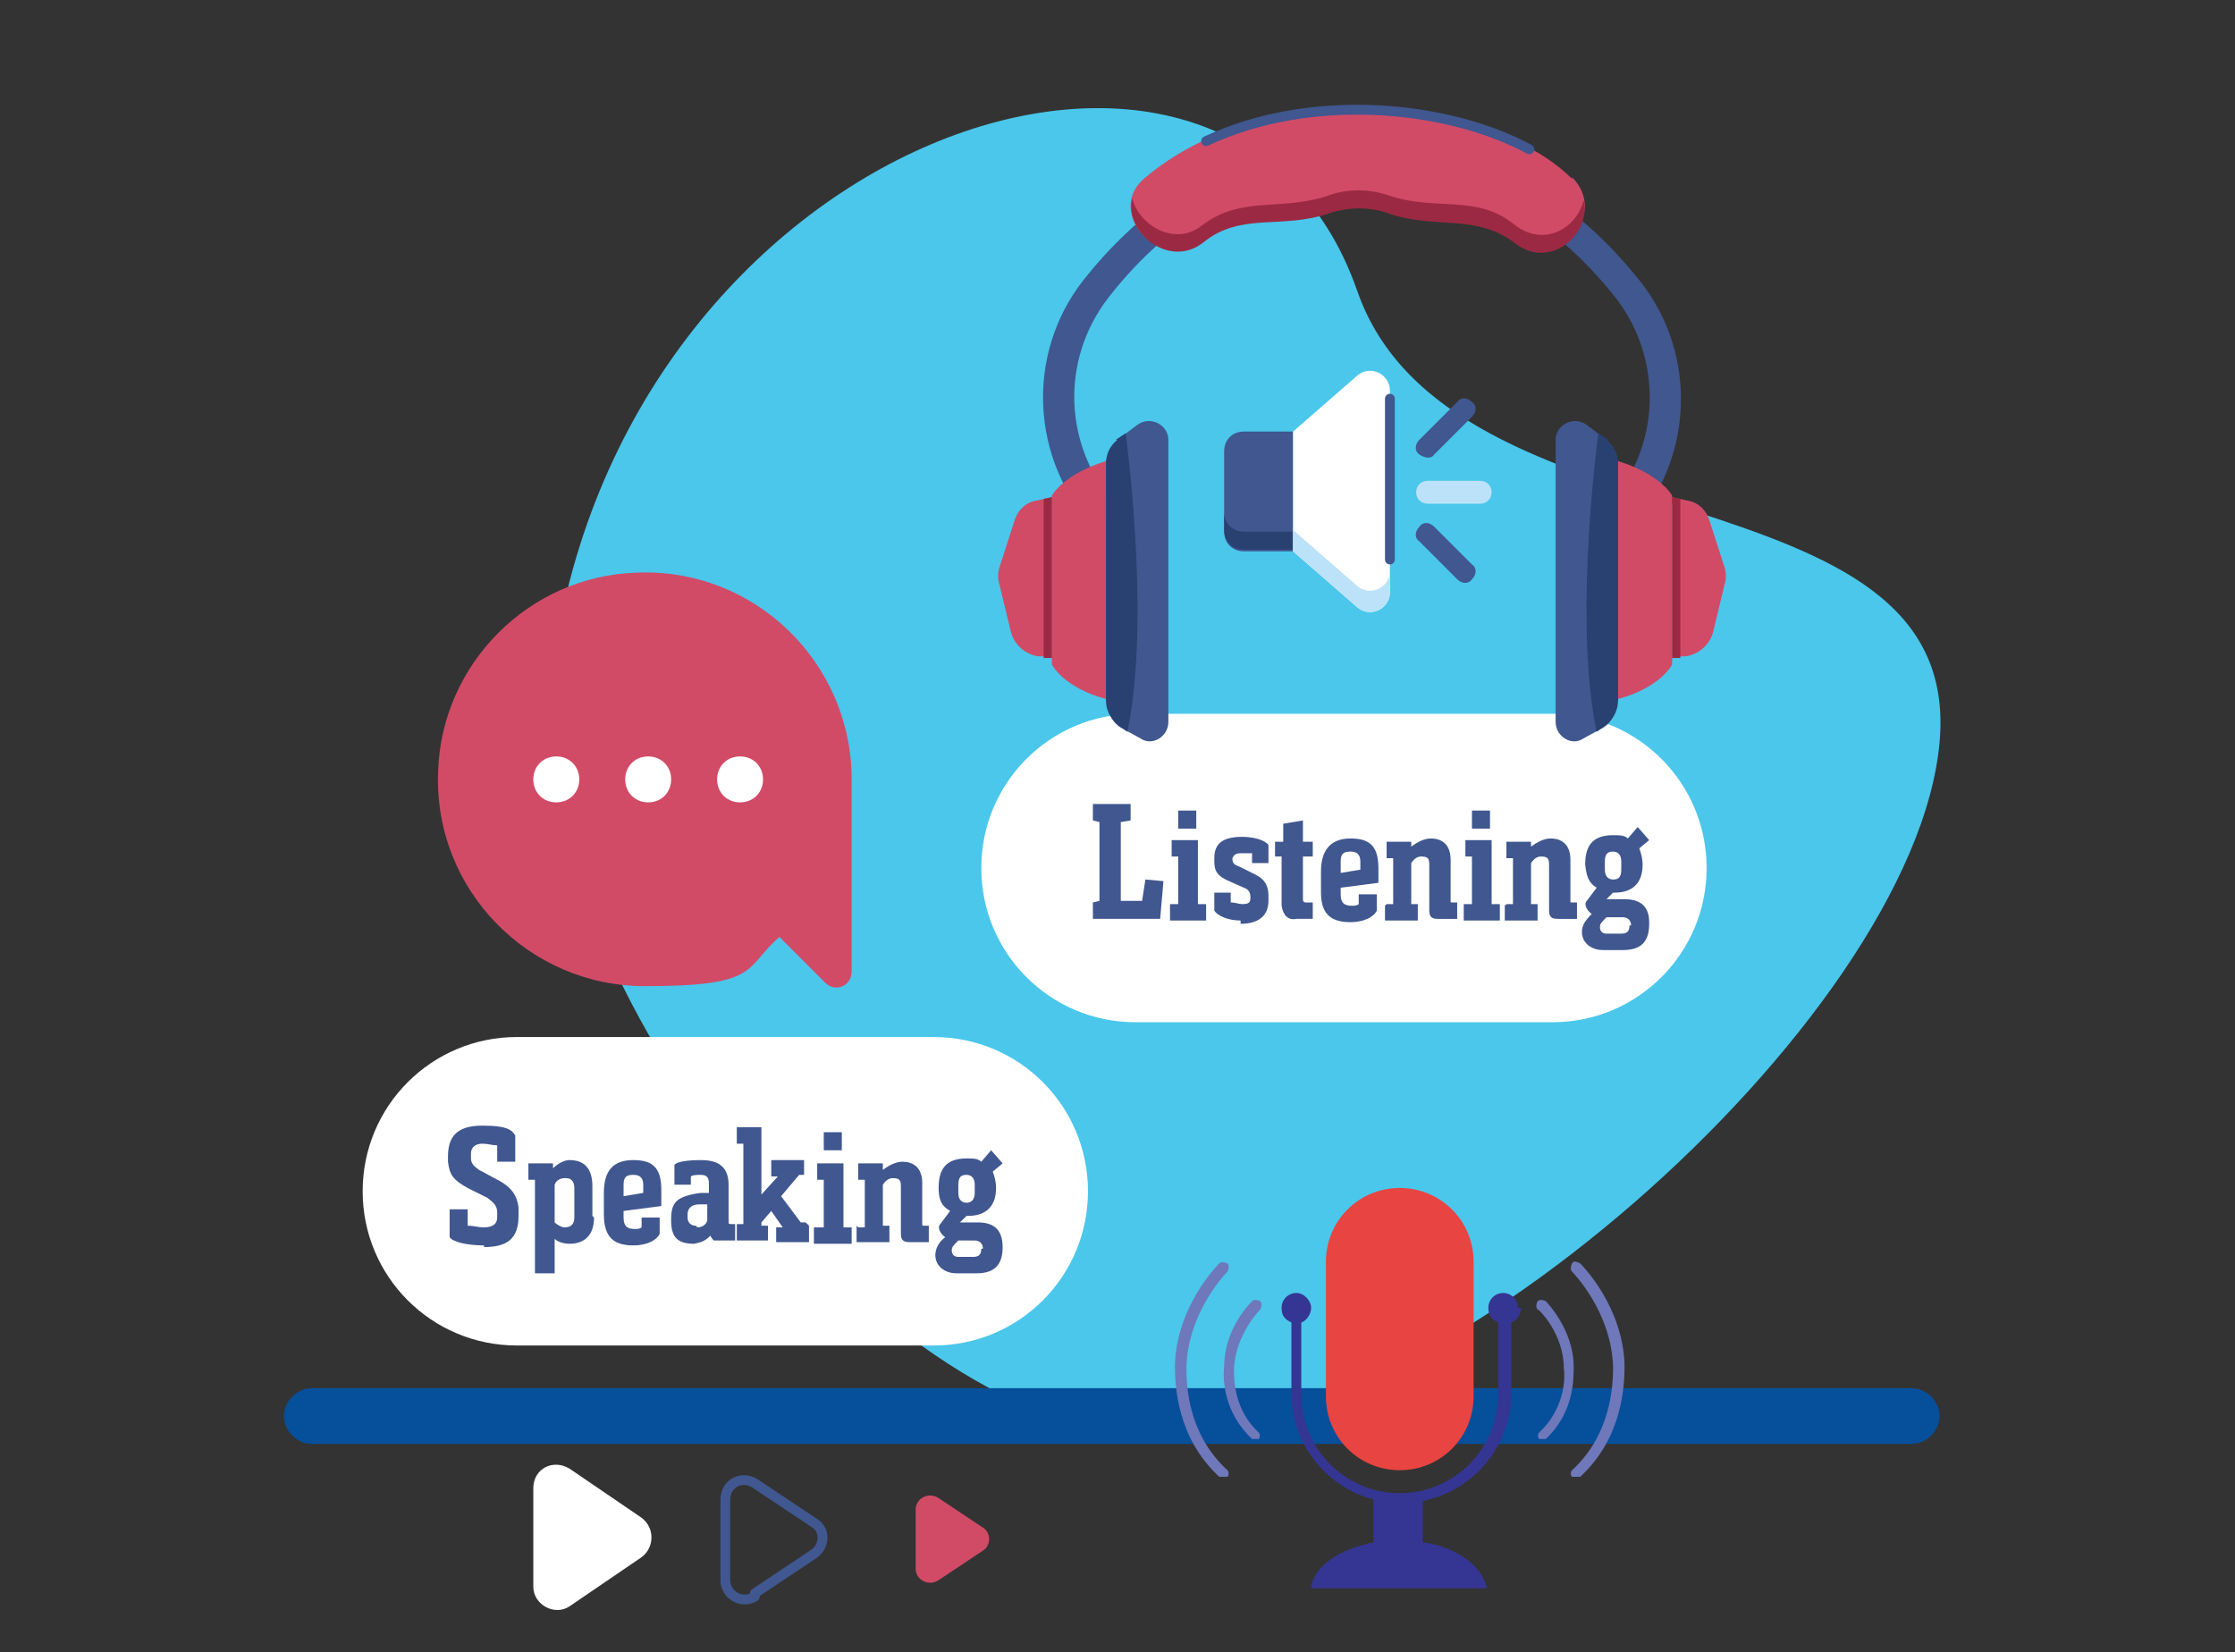
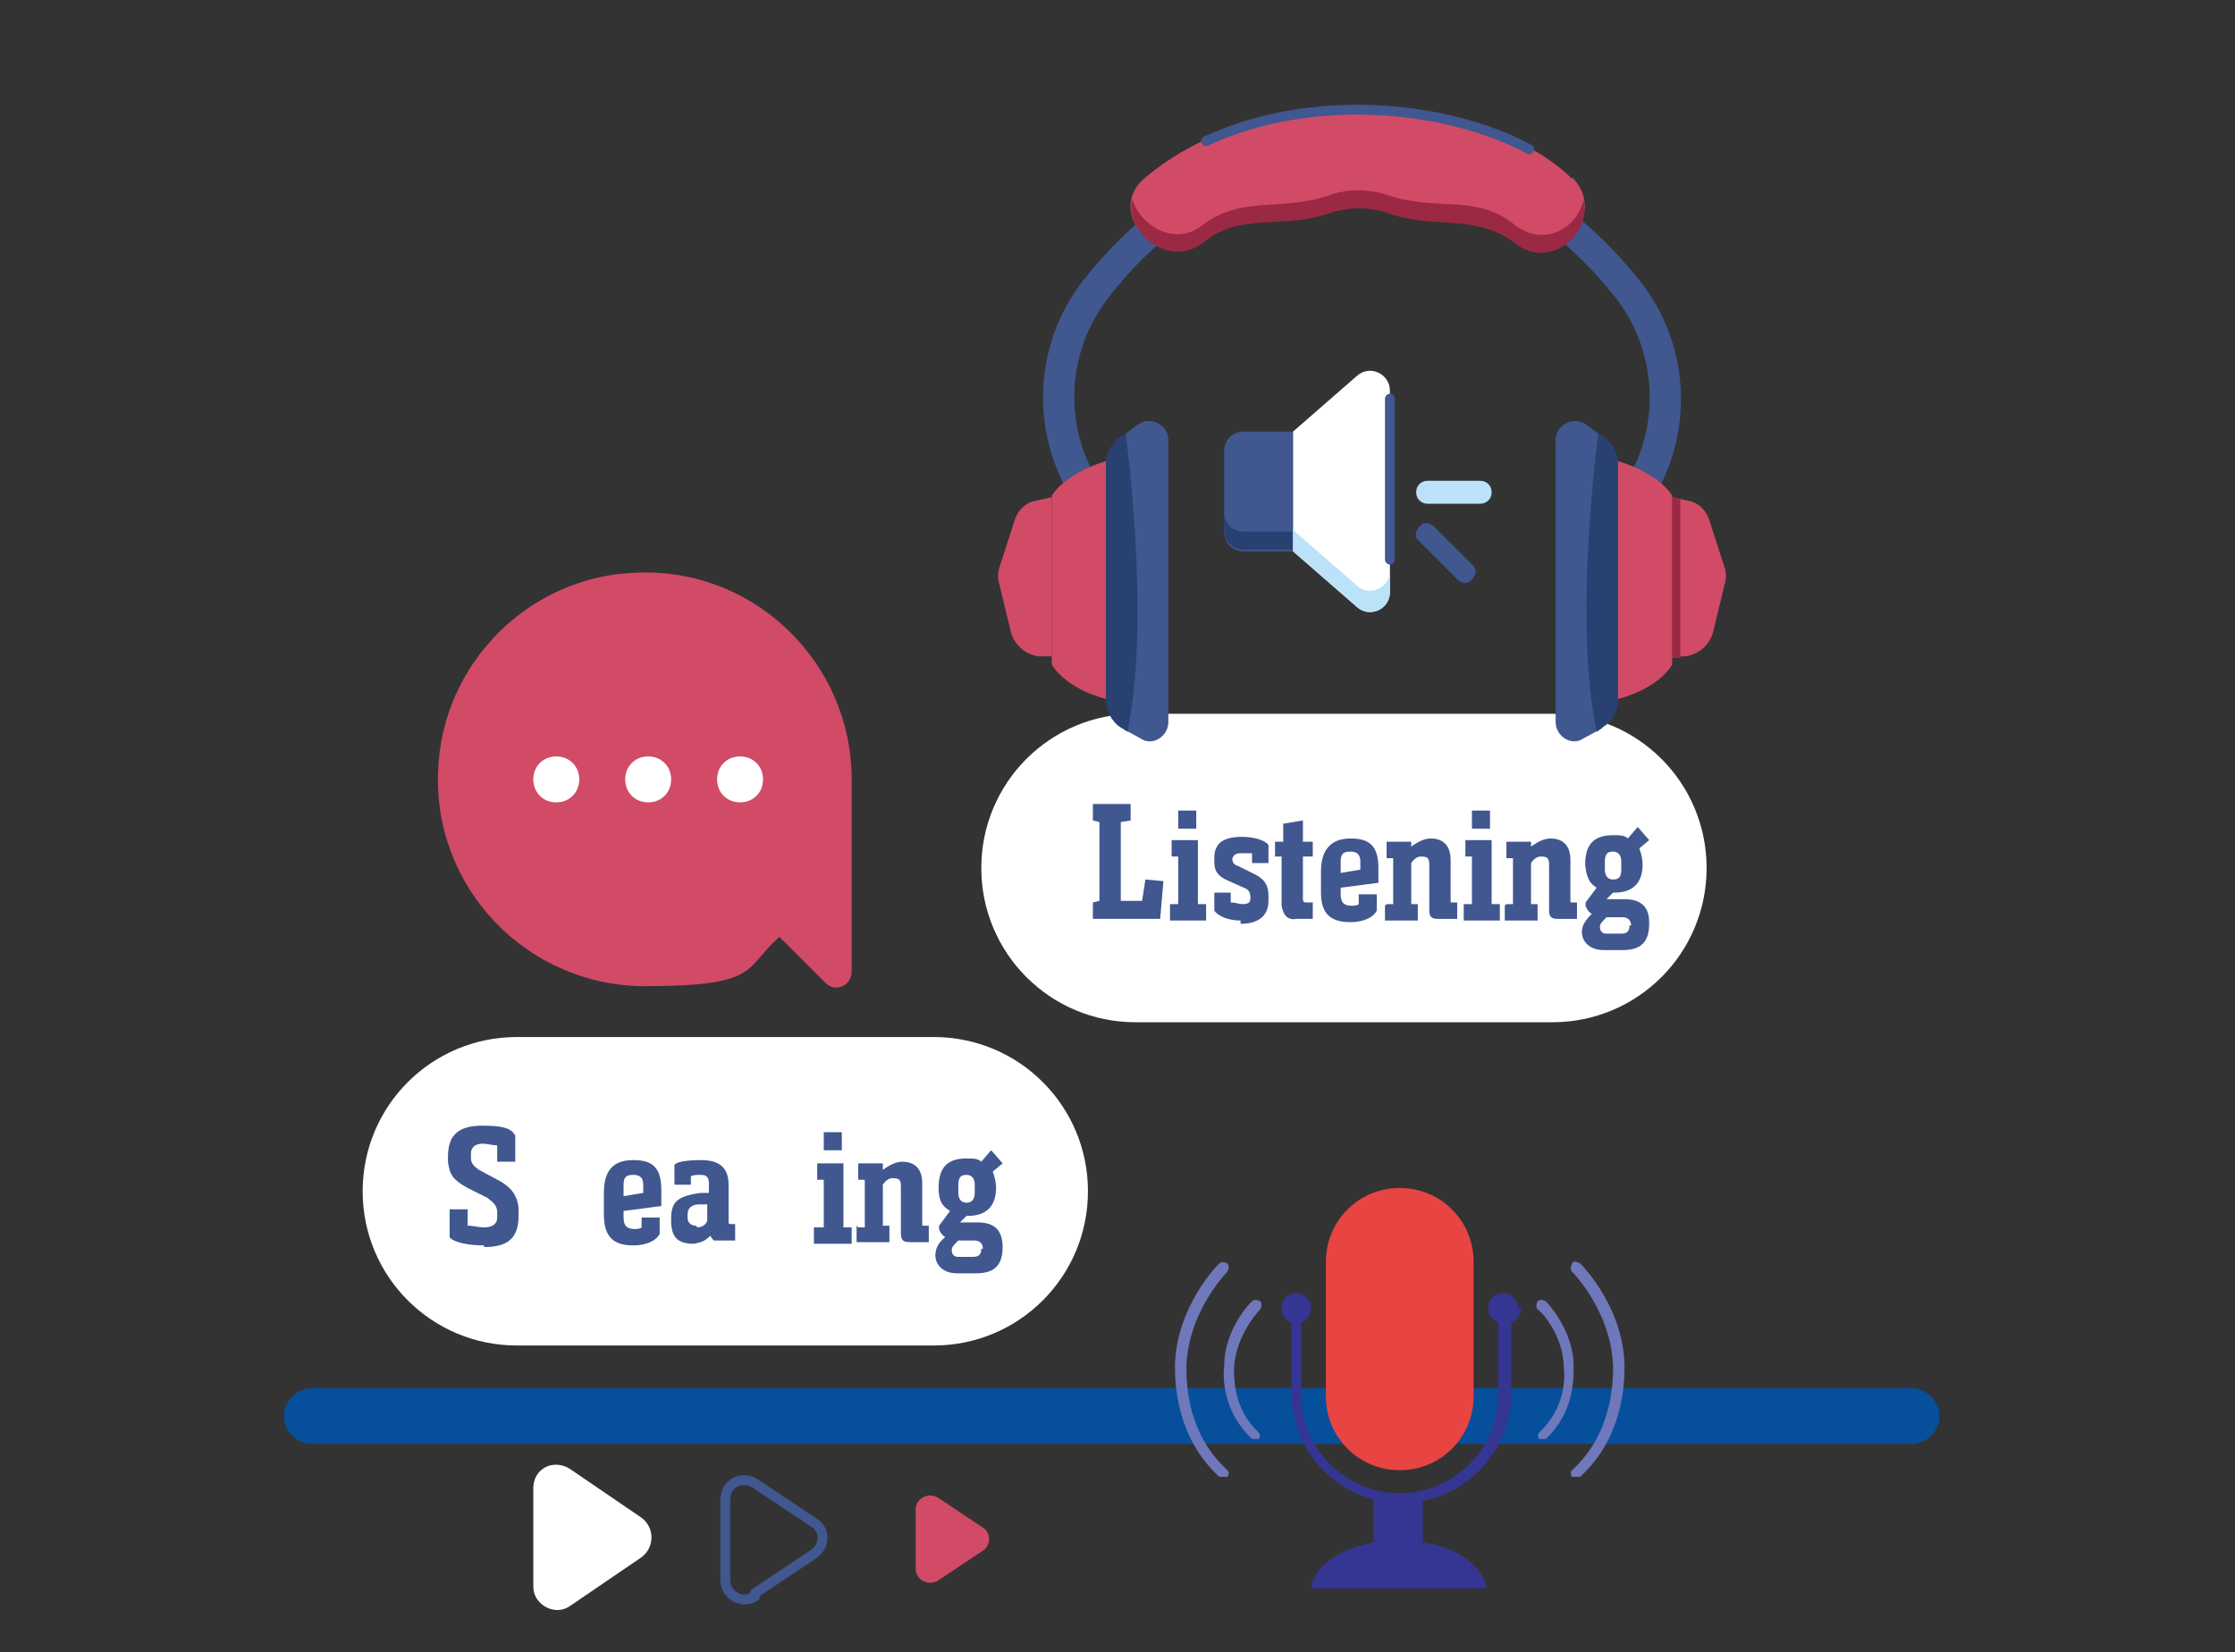
<svg xmlns="http://www.w3.org/2000/svg" id="Layer_1" data-name="Layer 1" viewBox="0 0 136.2 100.7">
  <rect x="0" y="0" width="136.2" height="100.7" fill="#333333" stroke="none" />
  <defs>
    <style>      .cls-1 {        fill: #e84442;      }      .cls-1, .cls-2, .cls-3, .cls-4, .cls-5, .cls-6, .cls-7, .cls-8, .cls-9, .cls-10, .cls-11, .cls-12 {        stroke-width: 0px;      }      .cls-2 {        fill: #bbe2f8;      }      .cls-13 {        clip-path: url(#clippath-2);      }      .cls-3 {        fill: #6f78ba;      }      .cls-4, .cls-14 {        fill: none;      }      .cls-15 {        clip-path: url(#clippath-1);      }      .cls-16 {        clip-path: url(#clippath-4);      }      .cls-5 {        fill: #284171;      }      .cls-6 {        fill: #40578f;      }      .cls-7 {        fill: #9c2943;      }      .cls-14 {        stroke: #40578f;        stroke-linecap: round;        stroke-linejoin: round;        stroke-width: .6px;      }      .cls-17 {        clip-path: url(#clippath);      }      .cls-18 {        clip-path: url(#clippath-3);      }      .cls-8 {        fill: #fff;      }      .cls-9 {        fill: #4ac7eb;      }      .cls-10 {        fill: #064f9b;      }      .cls-11 {        fill: #d14b67;      }      .cls-12 {        fill: #353593;      }    </style>
    <clipPath id="clippath">
      <rect class="cls-4" x="17.3" y="6.4" width="101" height="91.8" />
    </clipPath>
    <clipPath id="clippath-1">
      <rect class="cls-4" x="17.3" y="6.4" width="101" height="91.8" />
    </clipPath>
    <clipPath id="clippath-2">
      <rect class="cls-4" x="17.3" y="6.4" width="101" height="91.8" />
    </clipPath>
    <clipPath id="clippath-3">
      <rect class="cls-4" x="17.3" y="6.4" width="101" height="91.8" />
    </clipPath>
    <clipPath id="clippath-4">
      <rect class="cls-4" x="17.3" y="6.4" width="101" height="91.8" />
    </clipPath>
  </defs>
  <g class="cls-17">
-     <path class="cls-9" d="M69.2,87.5c17.1,1.5,47.5-25.2,49-42.3,1.5-17.1-29.9-11.3-35.5-27.5-7.8-22.3-45.1-9.3-49.1,23.6-2,17,18.5,44.6,35.6,46.2" />
    <path class="cls-8" d="M90.5,62.3h4.1c5.2,0,9.4-4.2,9.4-9.4s-4.2-9.4-9.4-9.4h-25.4c-5.2,0-9.4,4.2-9.4,9.4s4.2,9.4,9.4,9.4h3.9" />
  </g>
  <polygon class="cls-6" points="66.6 55 67 54.9 67 50.1 66.6 50 66.6 49 68.9 49 68.9 50 68.3 50.1 68.3 54.9 69.6 54.9 69.8 53.6 70.9 53.7 70.7 56 66.6 56 66.6 55" />
  <g class="cls-15">
    <path class="cls-6" d="M72.9,50.5h-1.1v-1.1h1.1v1.1ZM71.3,55.1h.5v-2.9h-.4v-1c.5,0,1.1,0,1.6,0,0,0,0,.2,0,.3v3.6h.5v1h-2.2v-.9Z" />
    <path class="cls-6" d="M75.6,56.1c-.8,0-1.4-.3-1.6-.6v-1.1s1,0,1,0v.6c.3,0,.5.1.7.1.4,0,.5-.1.5-.4h0c0-.3-.1-.5-.4-.6l-.9-.4c-.7-.3-.9-.6-.9-1.2v-.2c0-.8.4-1.3,1.7-1.3.7,0,1.4.2,1.6.5v1.1s-1,0-1,0v-.6c-.2,0-.4,0-.7,0-.3,0-.4.1-.5.3h0c0,.3.1.4.4.5l1,.5c.6.3.8.7.8,1.3v.3c0,.9-.6,1.4-1.7,1.4" />
    <path class="cls-6" d="M80,55v1h-1c-.5.1-.8-.2-.9-.8v-3h-.4v-.9h.5v-1.1l1.2-.2v1.3h.6v.9h-.6v2.5c0,.2,0,.3.2.3h.5Z" />
    <path class="cls-6" d="M81.7,52.6v.6s1.2-.2,1.2-.2v-.5c0-.5-.3-.6-.6-.6h0c-.4,0-.6.1-.6.6M84,52.8v1l-2.3.3v.4c0,.6.3.7.7.7.1,0,.3,0,.4-.1v-.6h1.1v1c-.2.4-.8.7-1.6.7-1.2,0-1.8-.5-1.8-1.8v-1.3c0-1.3.6-2,1.8-2,1.1,0,1.7.4,1.7,1.8" />
    <path class="cls-6" d="M84.5,55.1h.4v-2.8h-.4v-1h1.5c0-.1,0,.3,0,.3.4-.3.8-.5,1.2-.5.6,0,1.2.3,1.2,1.3v2.5c0,.1,0,.1.1.1h.3v1h-1.1c-.3,0-.6,0-.6-.5v-2.8c0-.4-.1-.5-.5-.5-.2,0-.4.1-.6.4v2.5h.4v1h-2v-.9Z" />
    <path class="cls-6" d="M90.8,50.5h-1.1v-1.1h1.1v1.1ZM89.2,55.1h.5v-2.9h-.4v-1c.5,0,1.1,0,1.6,0,0,0,0,.2,0,.3v3.6h.5v1h-2.2v-.9Z" />
    <path class="cls-6" d="M91.8,55.1h.4v-2.8h-.4v-1h1.5c0-.1,0,.3,0,.3.4-.3.8-.5,1.2-.5.6,0,1.2.3,1.2,1.3v2.5c0,.1,0,.1.1.1h.3v1h-1.1c-.3,0-.6,0-.6-.5v-2.8c0-.4-.1-.5-.5-.5-.2,0-.4.1-.6.4v2.5h.4v1h-2v-.9Z" />
    <path class="cls-6" d="M97.8,52.5v.5c0,.4.2.6.5.6h0c.3,0,.5-.1.5-.6v-.5c0-.4-.2-.6-.5-.6h0c-.3,0-.5.1-.5.6M99.4,56.4c0-.3-.2-.5-.5-.5h-1c-.3.3-.4.4-.4.6,0,.2.1.4.4.4h.9c.4,0,.5-.2.5-.5M100.5,56.3c0,1.1-.5,1.6-1.6,1.6h-1.2c-.8,0-1.3-.5-1.3-1.1,0-.4.2-.7.6-1.1-.3-.2-.5-.6-.3-.8l.6-.8c-.3-.2-.6-.4-.7-1.4,0-1.1.4-1.8,1.7-1.8.4,0,.7,0,.9.2l.6-.7.7.8-.6.5c.1.3.2.6.2,1,0,1.1-.6,1.7-1.7,1.7h-.1s-.4.4-.4.4h1.1c.8,0,1.5.3,1.5,1.4" />
    <path class="cls-11" d="M51.9,47.5c0-7.1-5.9-12.9-13.1-12.6-6.6.2-11.9,5.6-12.1,12.1-.3,7.2,5.5,13.1,12.6,13.1s6-1.1,8.2-3l2.8,2.8c.6.6,1.6.2,1.6-.7v-11.8Z" />
    <path class="cls-8" d="M40.9,47.5c0,.8-.6,1.4-1.4,1.4s-1.4-.6-1.4-1.4.6-1.4,1.4-1.4,1.4.6,1.4,1.4" />
    <path class="cls-8" d="M35.3,47.5c0,.8-.6,1.4-1.4,1.4s-1.4-.6-1.4-1.4.6-1.4,1.4-1.4,1.4.6,1.4,1.4" />
    <path class="cls-8" d="M46.5,47.5c0,.8-.6,1.4-1.4,1.4s-1.4-.6-1.4-1.4.6-1.4,1.4-1.4,1.4.6,1.4,1.4" />
    <path class="cls-14" d="M46,97.1l3.6-2.4c.7-.5.7-1.5,0-1.9l-3.6-2.4c-.8-.5-1.8,0-1.8,1v4.9c0,.9,1,1.5,1.8,1Z" />
    <path class="cls-8" d="M34.7,97.9l4.4-3c.8-.6.8-1.8,0-2.4l-4.4-3c-1-.6-2.2,0-2.2,1.2v6c0,1.1,1.3,1.8,2.2,1.2" />
    <path class="cls-11" d="M57.2,96.3l2.7-1.8c.5-.3.5-1.1,0-1.4l-2.7-1.8c-.6-.4-1.4,0-1.4.7v3.6c0,.7.8,1.1,1.4.7" />
    <path class="cls-6" d="M99.3,32.2l-1.4-1.3c3.3-3.5,3.5-8.9.6-12.7-4.1-5.2-9.3-8-15.5-8.2-6.2.2-11.5,3-15.5,8.2-2.9,3.8-2.7,9.1.6,12.7l-1.4,1.3c-3.9-4.2-4.2-10.6-.7-15.1,3-3.8,8.1-8.3,16.1-8.9h0c0,0,1.8,0,1.8,0h0c8,.7,13.1,5.2,16.1,9,3.5,4.5,3.2,10.9-.7,15.1" />
    <path class="cls-11" d="M64.1,30.3v10.2s.7,1.4,3.3,2.1v-14.5c-2.6.8-3.3,2.1-3.3,2.1" />
    <path class="cls-11" d="M64.1,40.1v-9.8l-.9.2c-.7.1-1.2.6-1.4,1.3l-.9,2.8c-.1.3-.1.7,0,1l.7,2.9c.2.8.9,1.4,1.7,1.5h1Z" />
  </g>
-   <polygon class="cls-7" points="63.6 30.4 63.6 40.1 64.1 40.1 64.1 30.3 63.6 30.4" />
  <g class="cls-13">
    <path class="cls-6" d="M67.4,42.7v-14.4c0-.6.3-1.1.7-1.5l1.2-.9c.8-.6,1.9,0,1.9.9v17.2c0,.9-1,1.5-1.7,1l-1.1-.6c-.6-.3-.9-1-.9-1.6" />
    <path class="cls-5" d="M68.1,26.8c-.5.4-.7.9-.7,1.5v14.4c0,.7.4,1.3.9,1.6l.4.3c1.3-6.2.2-15.8-.1-18.2l-.6.4Z" />
    <path class="cls-11" d="M101.9,30.3v10.2s-.7,1.4-3.3,2.1v-14.5c2.6.8,3.3,2.1,3.3,2.1" />
    <path class="cls-11" d="M101.9,40.1v-9.8l.9.2c.7.1,1.2.6,1.4,1.3l.9,2.8c.1.3.1.7,0,1l-.7,2.9c-.2.8-.9,1.4-1.7,1.5h-1Z" />
  </g>
  <polygon class="cls-7" points="101.9 40.1 102.4 40.1 102.4 30.4 101.9 30.3 101.9 40.1" />
  <g class="cls-18">
-     <path class="cls-6" d="M98.6,42.7v-14.4c0-.6-.3-1.1-.7-1.5l-1.2-.9c-.8-.6-1.9,0-1.9.9v17.2c0,.9,1,1.5,1.7,1l1.1-.6c.6-.3.9-1,.9-1.6" />
+     <path class="cls-6" d="M98.6,42.7v-14.4c0-.6-.3-1.1-.7-1.5l-1.2-.9c-.8-.6-1.9,0-1.9.9v17.2c0,.9,1,1.5,1.7,1l1.1-.6" />
    <path class="cls-5" d="M97.9,26.8c.5.4.7.9.7,1.5v14.4c0,.7-.4,1.3-.9,1.6l-.4.3c-1.3-6.2-.2-15.8.1-18.2l.6.4Z" />
    <path class="cls-11" d="M95.8,10.9c-4.9-4.9-18.5-6.5-26.1,0-2.4,2.1,1.1,5.8,3.6,3.8,0,0,0,0,0,0,2.3-1.9,4.8-.8,7.7-1.8,1.2-.4,2.5-.4,3.6,0,2.9,1,5.3,0,7.7,1.8,0,0,0,0,0,0,2.5,2,5.8-1.6,3.5-3.9" />
    <path class="cls-14" d="M93.2,9.1c-5-2.7-13.3-3.5-19.7-.5" />
    <path class="cls-7" d="M96.5,12.2c-.4,1.7-2.4,2.9-4.2,1.5,0,0,0,0,0,0-2.3-1.9-4.8-.8-7.7-1.8-1.2-.4-2.5-.4-3.6,0-2.9,1-5.3,0-7.7,1.8,0,0,0,0,0,0-1.7,1.4-3.9,0-4.3-1.6-.5,2,2.2,4.3,4.3,2.7,0,0,0,0,0,0,2.3-1.9,4.8-.8,7.7-1.8,1.2-.4,2.5-.4,3.6,0,2.9,1,5.3,0,7.7,1.8,0,0,0,0,0,0,2.1,1.7,4.7-.5,4.2-2.6" />
    <path class="cls-6" d="M78.8,26.3h-3c-.7,0-1.2.5-1.2,1.2v4.9c0,.7.5,1.2,1.2,1.2h3v-7.3Z" />
    <path class="cls-5" d="M74.6,31.2v1.1c0,.7.5,1.2,1.2,1.2h3v-1.1h-3c-.7,0-1.2-.5-1.2-1.2" />
    <path class="cls-8" d="M78.8,26.3l3.9-3.4c.8-.7,2-.1,2,.9v12.3c0,1-1.2,1.6-2,.9l-3.9-3.4v-7.3Z" />
  </g>
  <line class="cls-14" x1="84.7" y1="24.3" x2="84.7" y2="34.1" />
  <g class="cls-16">
    <path class="cls-2" d="M82.7,35.7l-3.9-3.4v1.3l3.9,3.4c.8.7,2,.1,2-.9v-1.3c0,1-1.2,1.6-2,.9" />
-     <path class="cls-6" d="M88.8,24.5l-2.3,2.3c-.3.3-.3.7,0,.9s.7.3.9,0l2.3-2.3c.3-.3.3-.7,0-.9-.3-.3-.7-.3-.9,0" />
    <path class="cls-6" d="M89.7,34.4l-2.3-2.3c-.3-.3-.7-.3-.9,0-.3.3-.3.7,0,.9l2.3,2.3c.3.3.7.3.9,0,.3-.3.3-.7,0-.9" />
    <path class="cls-2" d="M90.2,29.3h-3.2c-.4,0-.7.3-.7.7s.3.7.7.7h3.2c.4,0,.7-.3.7-.7s-.3-.7-.7-.7" />
    <path class="cls-8" d="M56.9,63.2h-25.4c-5.2,0-9.4,4.2-9.4,9.4s4.2,9.4,9.4,9.4h25.4c5.2,0,9.4-4.2,9.4-9.4s-4.2-9.4-9.4-9.4" />
    <path class="cls-6" d="M29.5,75.9c-1,0-1.9-.2-2.1-.5v-1.7s1.1,0,1.1,0v1c.4,0,.6.1,1,.1h0c.5,0,.8-.2.8-.6v-.3c0-.4-.2-.6-.6-.9l-1.2-.6c-.9-.5-1.1-.8-1.2-1.6v-.3c0-1.2.5-1.9,2.1-1.9s1.8.3,2,.6v1.6h-1.1v-1c-.3,0-.6-.1-.9-.1h0c-.4,0-.7.2-.7.6v.3c0,.3.2.5.5.7l1.3.7c.5.3,1,.7,1.1,1.6v.5c0,1.4-.7,1.9-2.1,1.9" />
-     <path class="cls-6" d="M34.4,71.8h0c-.2,0-.5.1-.6.4v2.3c.1.1.4.3.6.3.4,0,.6-.2.6-.6v-1.8c0-.4-.2-.6-.5-.6M36.2,74.2c0,1.1-.6,1.6-1.5,1.6-.3,0-.7-.1-.9-.3v2.1h-1.2v-5.7h-.4v-1h1.5c0-.1,0,.3,0,.3.3-.3.7-.5,1-.5.9,0,1.4.5,1.4,1.6v1.8Z" />
    <path class="cls-6" d="M38,72.3v.6s1.2-.2,1.2-.2v-.5c0-.5-.3-.6-.6-.6h0c-.4,0-.6.1-.6.6M40.3,72.5v1l-2.3.3v.4c0,.6.3.7.7.7.1,0,.3,0,.4-.1v-.6h1.1v1c-.2.4-.8.7-1.6.7-1.2,0-1.8-.5-1.8-1.9v-1.3c0-1.4.6-2,1.8-2,1.1,0,1.7.4,1.7,1.8" />
    <path class="cls-6" d="M42.5,74.8c.2,0,.5-.1.6-.4v-1s-.5,0-.5,0c-.4,0-.7.2-.7.6v.2c0,.3.2.5.5.5M40.9,74.3c0-1,.3-1.4,1.8-1.6h.5c0,0,0-.6,0-.6,0-.4-.2-.5-.5-.5-.2,0-.5,0-.6.1v.5s-1,0-1,0v-1.2c.1-.2.8-.3,1.6-.3s1.7.2,1.7,1.5v2.2c0,.2,0,.2.2.2h.2v1h-1.3c0,0-.2-.2-.2-.3-.3.3-.5.4-1,.5-.9,0-1.4-.3-1.4-1.4h0Z" />
-     <path class="cls-6" d="M49.3,74.7v1h-2v-.9h.4s-.7-1-.7-1l-.6.7v.2s.4,0,.4,0v.9h-1.9v-1h.4v-4.9h-.4v-1h1.5s0,.2,0,.3v3.8s1-1.1,1-1.1h-.4v-1h2v.9h-.3s-1.1,1.3-1.1,1.3l1.2,1.6h.3Z" />
    <path class="cls-6" d="M51.3,70.1h-1.1v-1.1h1.1v1.1ZM49.7,74.8h.5v-2.9h-.4v-1c.5,0,1.1,0,1.6,0,0,0,0,.2,0,.3v3.6h.5v1h-2.3v-1Z" />
    <path class="cls-6" d="M52.3,74.8h.4v-2.9h-.4v-1h1.5c0-.1,0,.4,0,.4.4-.3.8-.5,1.2-.5.6,0,1.2.3,1.2,1.3v2.5c0,.1,0,.1.1.1h.3v1h-1.1c-.3,0-.6,0-.6-.5v-2.9c0-.4-.1-.5-.5-.5-.2,0-.4.1-.6.4v2.5h.4v1h-2v-1Z" />
    <path class="cls-6" d="M58.4,72.2v.5c0,.4.2.6.5.6h0c.3,0,.5-.2.5-.6v-.5c0-.4-.2-.6-.5-.6h0c-.3,0-.5.1-.5.6M59.9,76.1c0-.3-.2-.5-.5-.5h-1c-.3.3-.4.4-.4.6,0,.2.1.4.4.4h.9c.4,0,.5-.2.5-.5M61.1,76c0,1.1-.5,1.6-1.6,1.6h-1.2c-.8,0-1.3-.5-1.3-1.1,0-.4.2-.8.6-1.1-.3-.2-.5-.6-.3-.8l.6-.8c-.3-.2-.7-.4-.7-1.4,0-1.1.4-1.8,1.7-1.8.4,0,.7,0,.9.2l.6-.7.7.8-.6.5c.1.3.2.6.2,1,0,1.1-.6,1.7-1.7,1.7h-.1s-.4.4-.4.4h1.1c.8,0,1.5.3,1.5,1.5" />
    <path class="cls-10" d="M19,84.6c-.9,0-1.7.8-1.7,1.7s.8,1.7,1.7,1.7h97.5c.9,0,1.7-.8,1.7-1.7s-.8-1.7-1.7-1.7H19Z" />
    <path class="cls-1" d="M85.3,72.4c-2.5,0-4.5,2-4.5,4.5v8.2c0,2.5,2,4.5,4.5,4.5s4.5-2,4.5-4.5v-8.2c0-2.5-2-4.5-4.5-4.5" />
    <path class="cls-12" d="M92.5,79.7c0-.5-.4-.9-.9-.9s-.9.4-.9.9.2.7.6.9v4.4c0,3.3-2.7,6-6,6s-6-2.7-6-6v-4.4c.3-.1.6-.5.6-.9s-.4-.9-.9-.9-.9.4-.9.9.2.7.6.9v4.3c0,3.7,3,6.7,6.7,6.7s6.7-3,6.7-6.7v-4.3c.3-.1.6-.5.6-.9" />
    <path class="cls-12" d="M86.7,94v-2.9h-3v2.9c-2.1.4-3.7,1.5-3.8,2.8h10.7c-.2-1.3-1.8-2.5-3.8-2.8" />
    <path class="cls-3" d="M94,87.7c0,0-.2,0-.2,0-.1-.1-.1-.3,0-.4,1.5-1.4,1.6-3.2,1.5-3.9,0-2.1-1.5-3.6-1.6-3.6-.1-.1-.1-.3,0-.5.1-.1.3-.1.5,0,0,0,1.7,1.7,1.7,4,0,.8,0,2.8-1.7,4.4,0,0-.1,0-.2,0" />
    <path class="cls-3" d="M96,90c0,0-.2,0-.2,0-.1-.1-.1-.3,0-.4,2.4-2.2,2.5-5.2,2.5-6.3-.1-3.4-2.5-5.8-2.5-5.8-.1-.1-.1-.3,0-.5s.3-.1.5,0c.1.1,2.6,2.6,2.7,6.2,0,1.2-.1,4.4-2.7,6.8,0,0-.1,0-.2,0" />
    <path class="cls-3" d="M76.5,87.7c0,0-.2,0-.2,0-1.7-1.6-1.8-3.6-1.7-4.4,0-2.4,1.7-4,1.7-4,.1-.1.3-.1.5,0,.1.1.1.3,0,.5,0,0-1.5,1.5-1.6,3.6,0,.7,0,2.5,1.5,3.9.1.1.1.3,0,.4,0,0-.1,0-.2,0" />
    <path class="cls-3" d="M74.5,90c0,0-.2,0-.2,0-2.6-2.4-2.7-5.6-2.7-6.8.1-3.6,2.6-6.1,2.7-6.2.1-.1.3-.1.5,0,.1.1.1.3,0,.5,0,0-2.4,2.4-2.5,5.8,0,1.2.1,4.1,2.5,6.3.1.1.1.3,0,.4,0,0-.1,0-.2,0" />
  </g>
</svg>